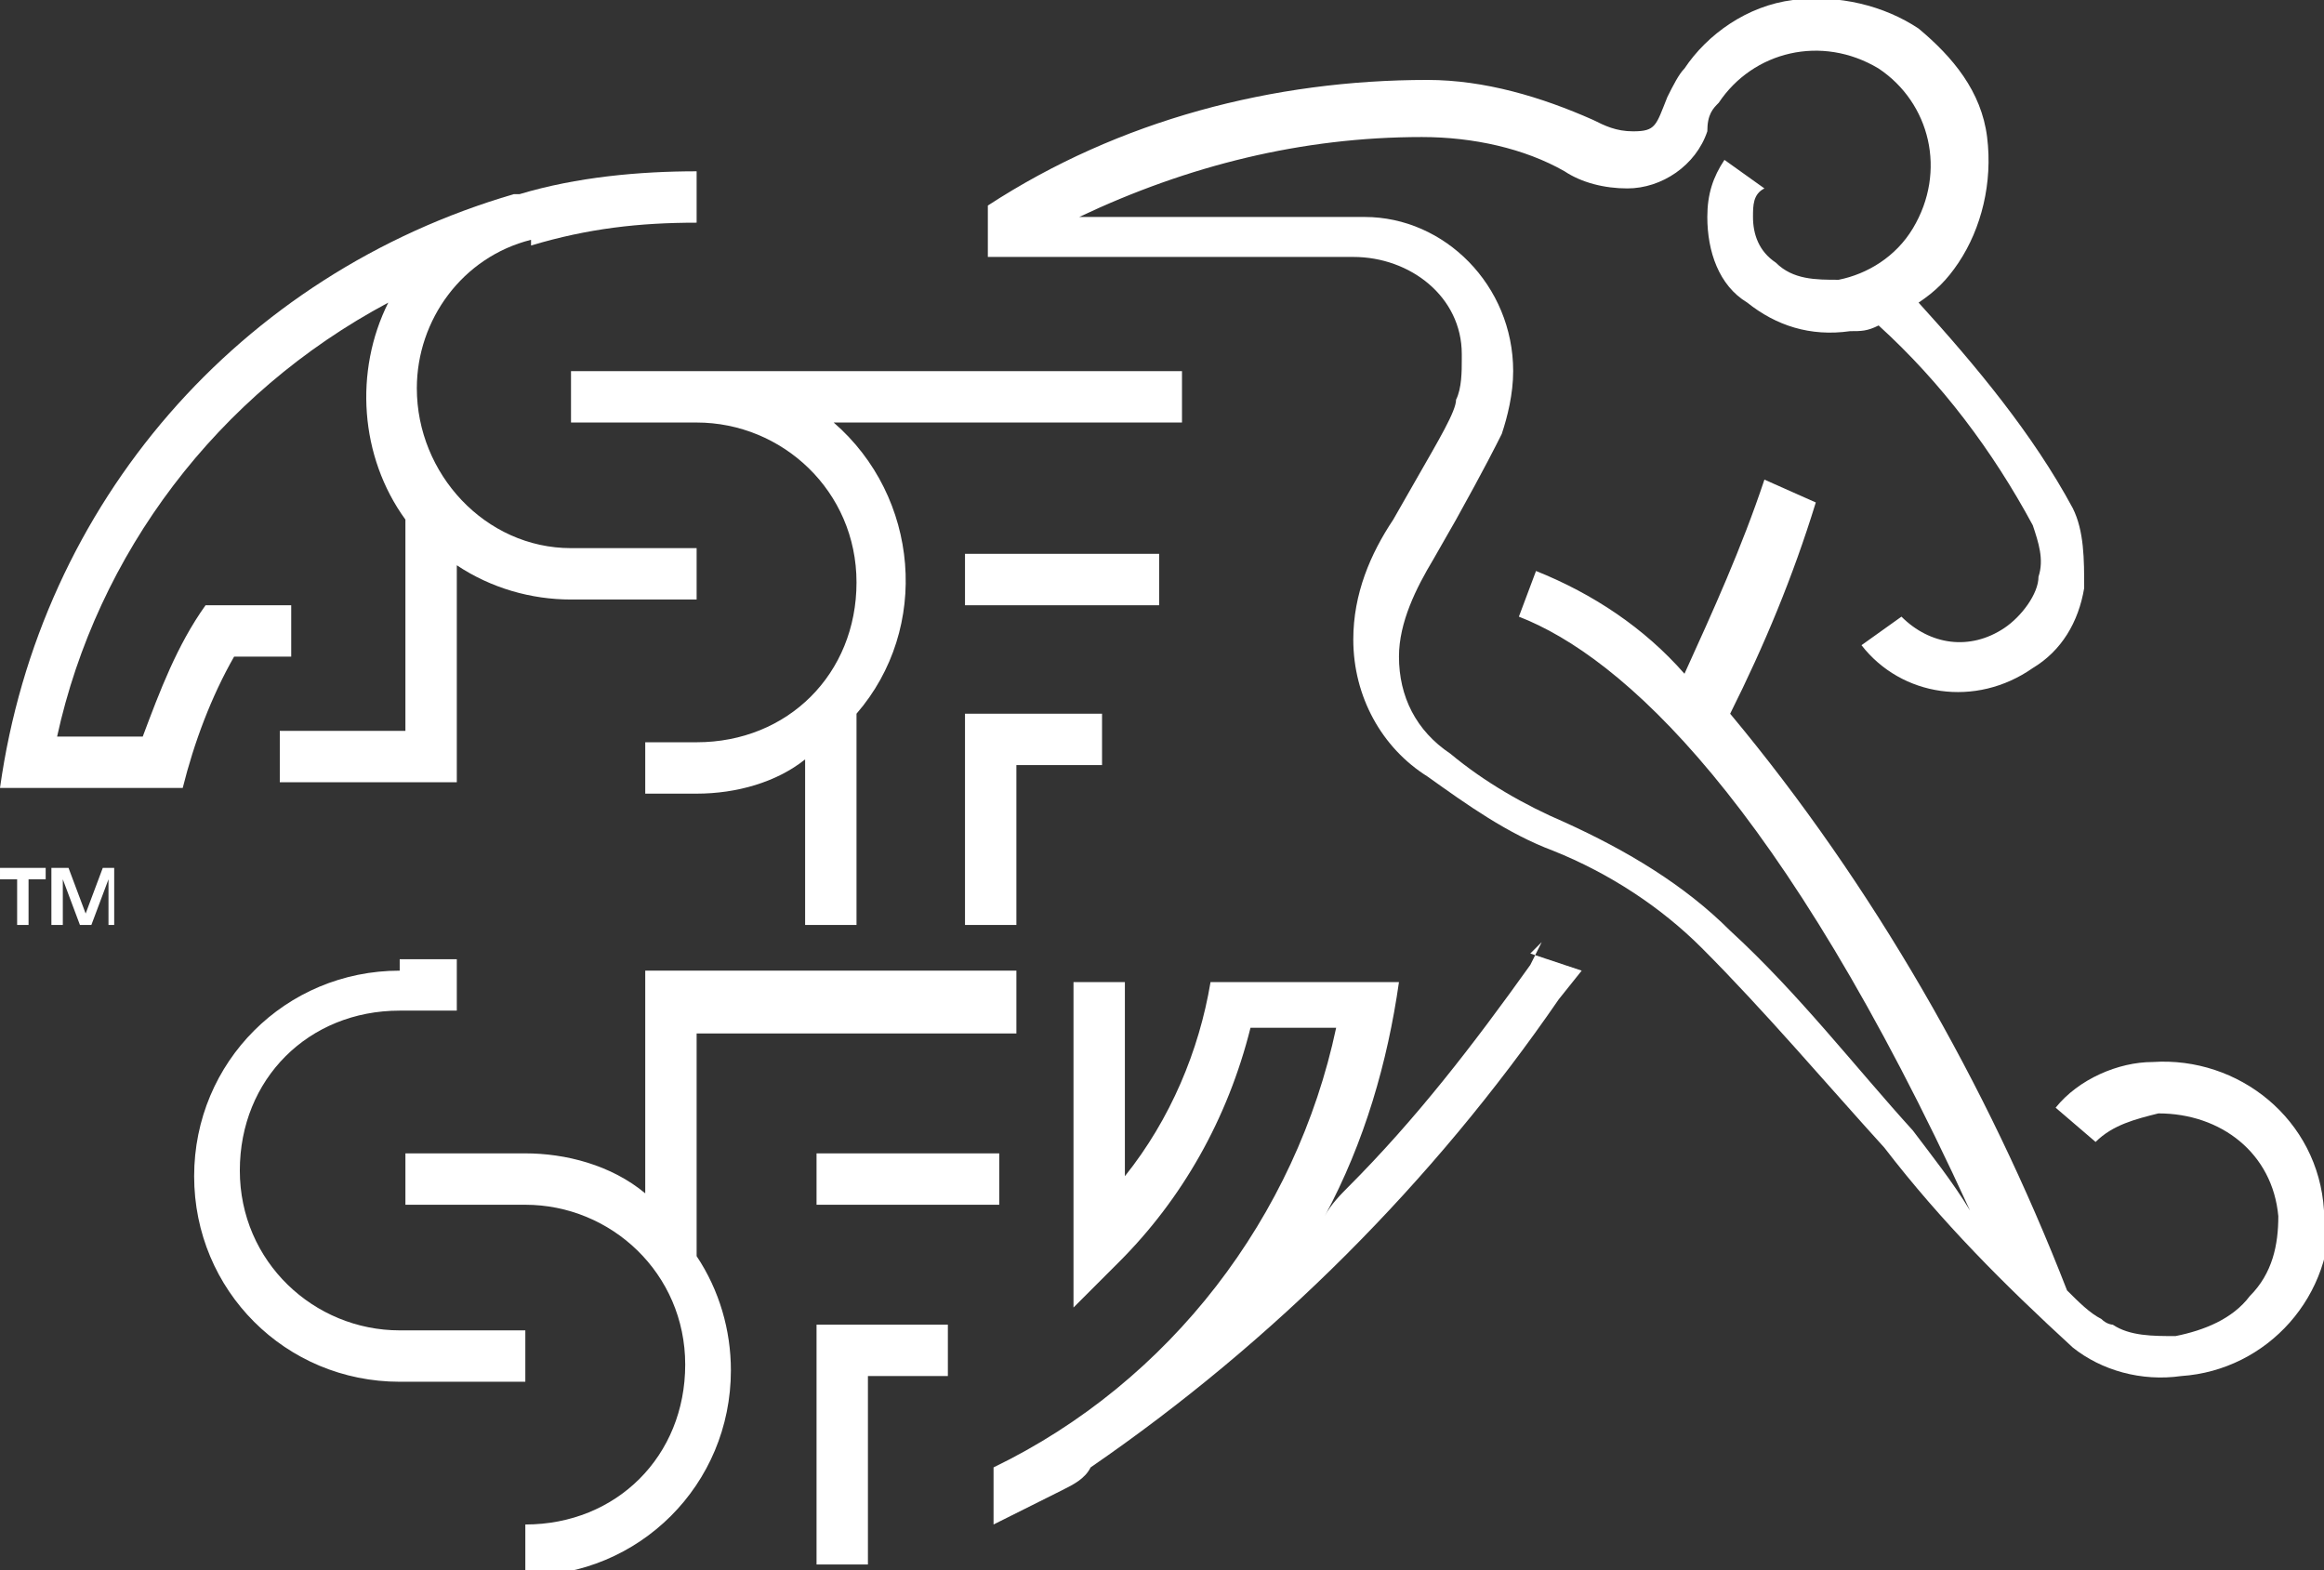
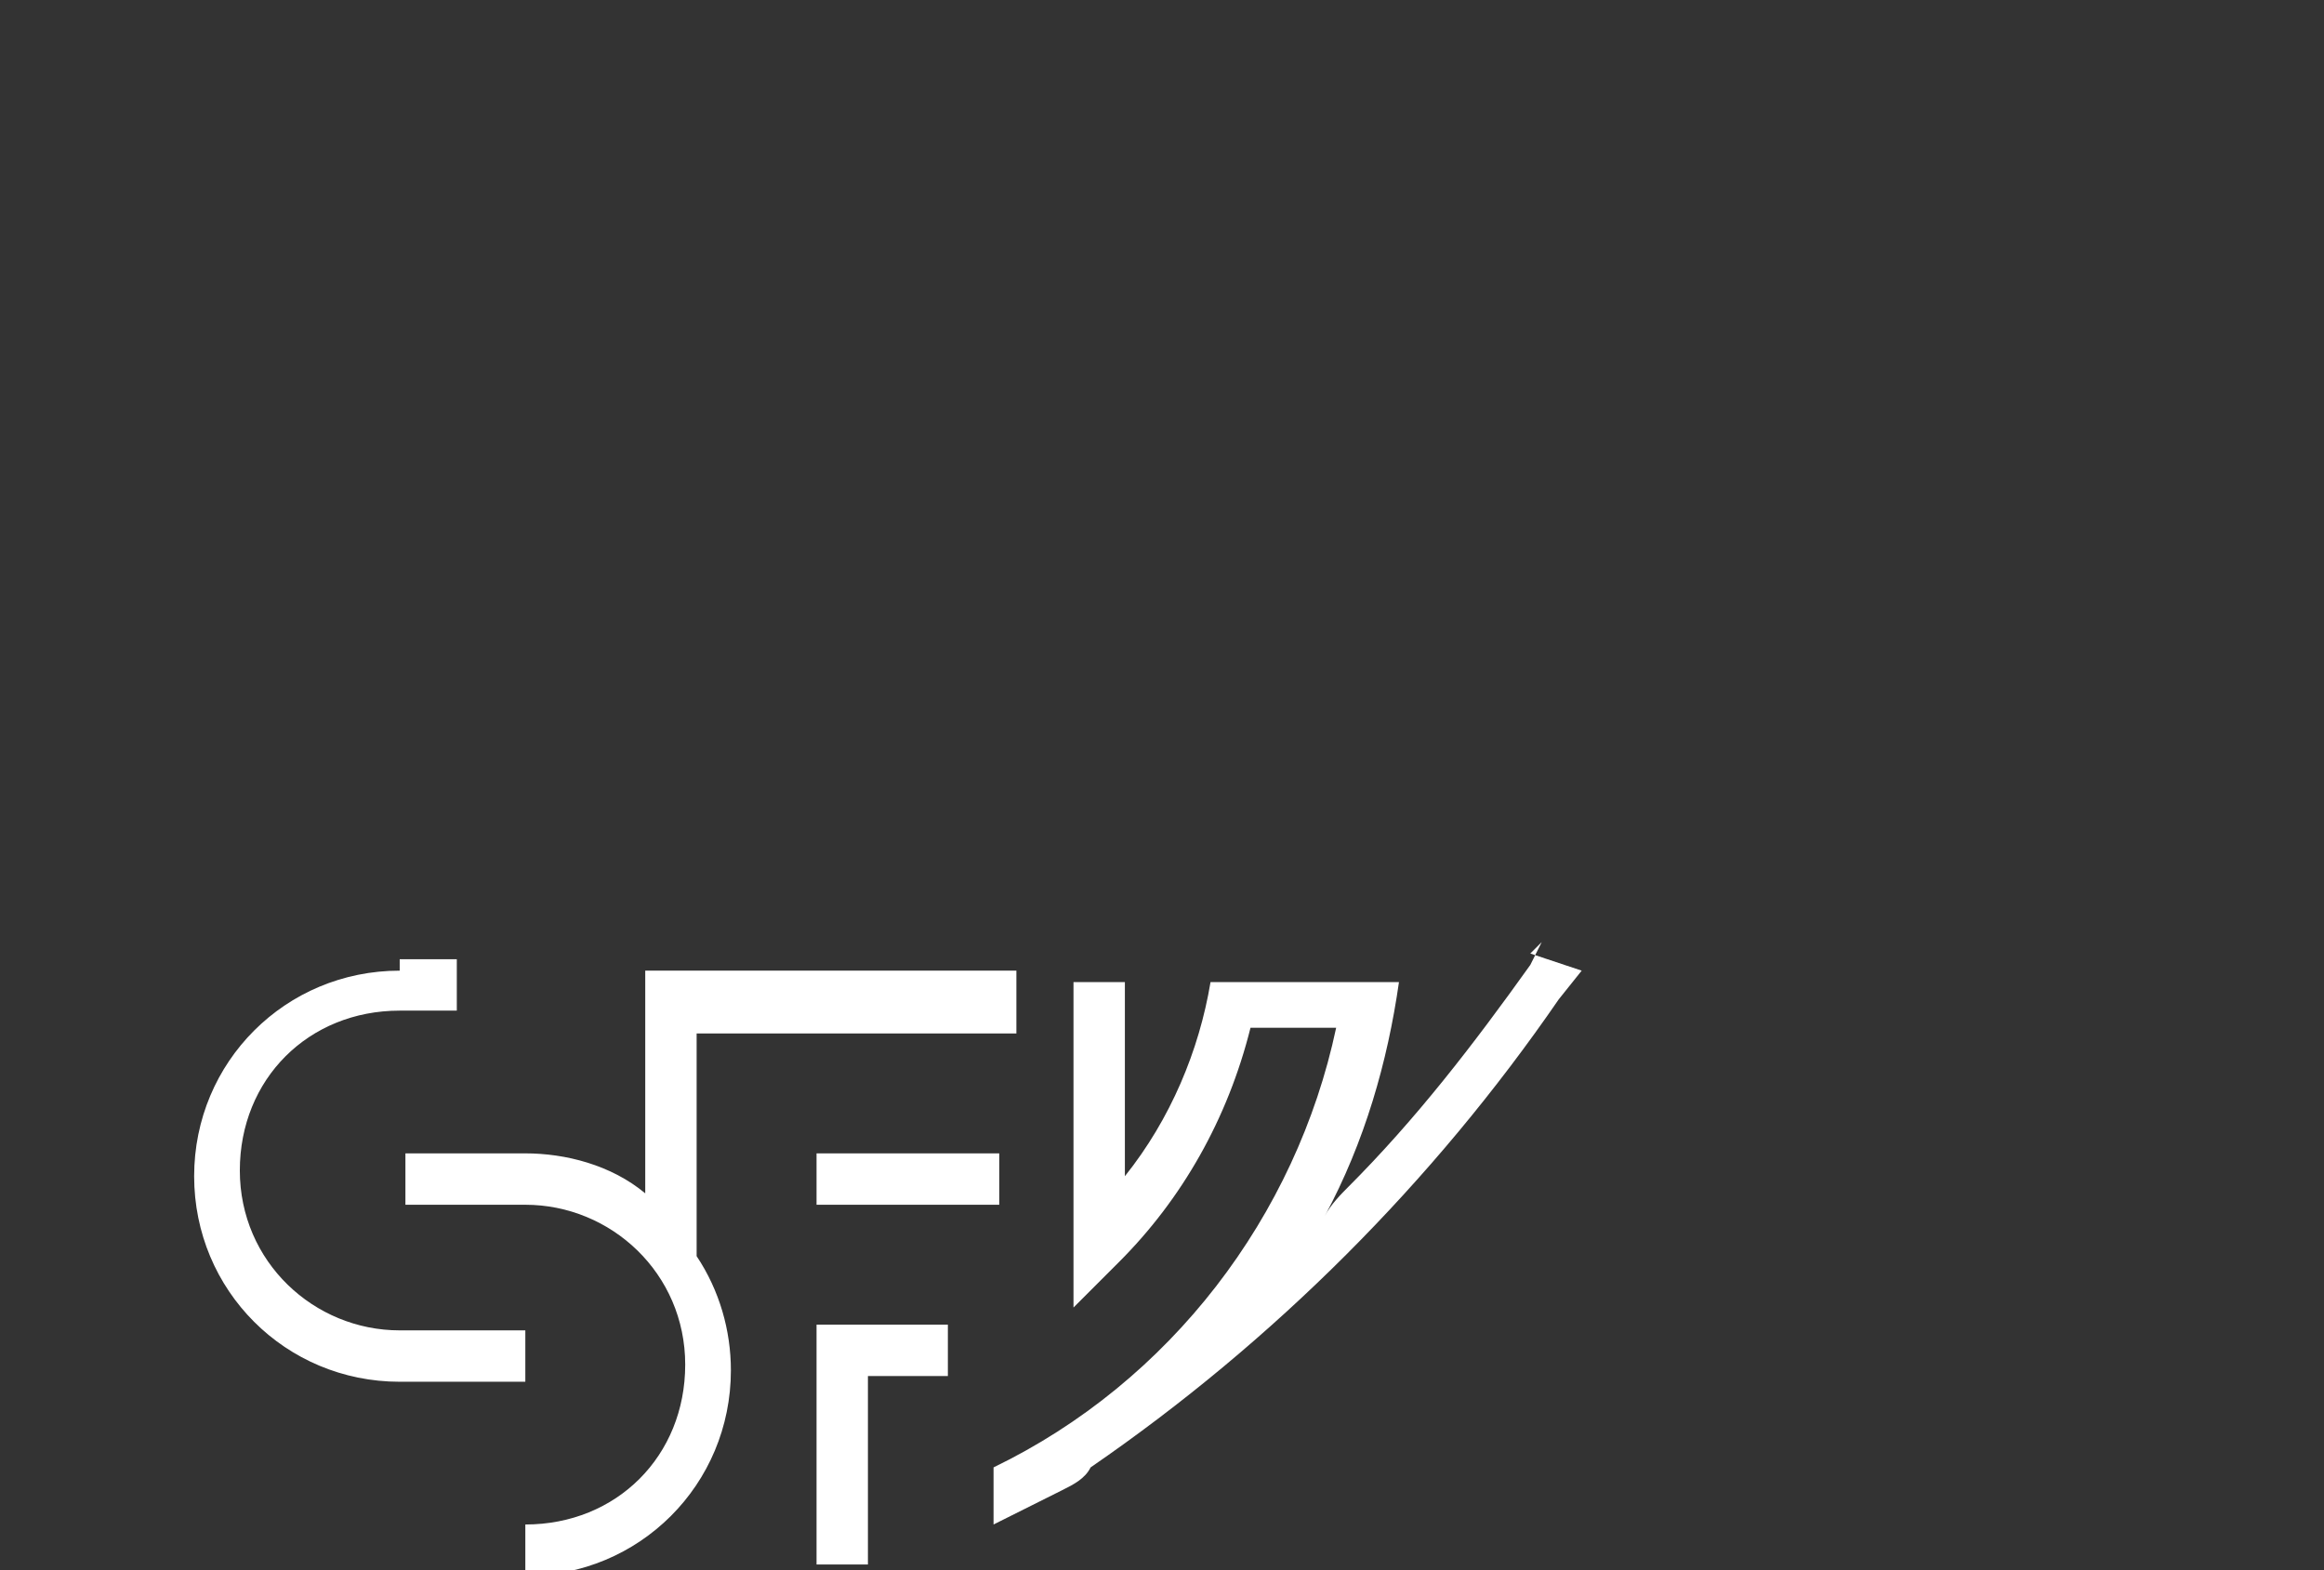
<svg xmlns="http://www.w3.org/2000/svg" version="1.1" viewBox="0 0 40.7 27.5">
  <rect x="0" y="0" width="40.7" height="27.5" fill="#333333" stroke="none" />
  <defs>
    <style>
      .cls-1 {
        fill: #fff;
      }
    </style>
  </defs>
  <g>
    <g id="Ebene_2">
-       <path class="cls-1" d="M9.3,4.3c1-.3,1.9-.4,2.9-.4v-.9c-1,0-2.1.1-3.1.4h-.1C4.2,4.8.7,8.8,0,13.8h3.2c.2-.8.5-1.6.9-2.3h1v-.9h-1.5c-.5.7-.8,1.5-1.1,2.3h-1.5c.7-3.2,2.8-6,5.8-7.6-.6,1.2-.5,2.7.3,3.8v3.7h-2.2v.9h3.1v-3.8c.6.4,1.3.6,2,.6h2.2v-.9h-2.2c-1.5,0-2.7-1.3-2.7-2.8,0-1.2.8-2.3,2-2.6M20.7,6.5h-10.7v.9h2.2c1.5,0,2.8,1.2,2.8,2.8s-1.2,2.8-2.8,2.8h-.9v.9h.9c.7,0,1.4-.2,1.9-.6v2.9h.9v-3.7c1.3-1.5,1.1-3.8-.4-5.1h6.1v-.9ZM16.9,10.6h3.4v-.9h-3.4v.9ZM16.9,12.5v3.7h.9v-2.8h1.5v-.9h-2.3" />
      <path class="cls-1" d="M7,17c-2,0-3.6,1.6-3.6,3.6,0,2,1.6,3.6,3.6,3.6h2.2v-.9h-2.2c-1.5,0-2.8-1.2-2.8-2.8s1.2-2.8,2.8-2.8h1v-.9h-1ZM17.8,17.9v-.9h-6.5v3.9c-.6-.5-1.4-.7-2.1-.7h-2.1v.9h2.1c1.5,0,2.8,1.2,2.8,2.8s-1.2,2.8-2.8,2.8v.9c2,0,3.6-1.6,3.6-3.6,0-.7-.2-1.4-.6-2v-3.9h5.6ZM14.3,21.1h3.2v-.9h-3.2v.9ZM14.3,23.2v4.2h.9v-3.3h1.4v-.9h-2.3ZM27,16.5l-.2.4c-1,1.4-2,2.7-3.2,3.9-.1.1-.3.3-.4.5.7-1.3,1.1-2.7,1.3-4.1h-3.3c-.2,1.2-.7,2.4-1.5,3.4v-3.4h-.9v5.7l.8-.8c1.1-1.1,1.9-2.5,2.3-4.1h1.5c-.7,3.3-2.9,6.2-6,7.7h0v1h0c.4-.2.8-.4,1.2-.6h0c.2-.1.4-.2.5-.4,3.2-2.2,6-5,8.2-8.2l.4-.5-.9-.3" />
-       <path class="cls-1" d="M40.7,21.2h0c-.1-1.6-1.5-2.7-3-2.6-.6,0-1.3.3-1.7.8l.7.6c.3-.3.7-.4,1.1-.5,1.1,0,2,.7,2.1,1.8,0,.5-.1,1-.5,1.4-.3.4-.8.6-1.3.7-.4,0-.8,0-1.1-.2h0c0,0-.1,0-.2-.1-.2-.1-.4-.3-.6-.5-1.4-3.6-3.4-7.1-5.9-10.1.6-1.2,1.1-2.4,1.5-3.7l-.9-.4c-.4,1.2-.9,2.3-1.4,3.4-.7-.8-1.6-1.4-2.6-1.8l-.3.8c1.8.7,4.6,3.2,7.9,10.4-.3-.5-.7-1-1-1.4-1-1.1-2-2.4-3.2-3.5-.8-.8-1.8-1.4-2.9-1.9-.7-.3-1.4-.7-2-1.2h0c-.6-.4-.9-1-.9-1.7,0-.6.3-1.2.6-1.7l.4-.7c.5-.9.7-1.3.8-1.5.1-.3.2-.7.2-1.1,0-1.5-1.2-2.7-2.6-2.7,0,0-.1,0-.2,0h-4.8c1.9-.9,3.9-1.4,6-1.4.9,0,1.8.2,2.5.6.3.2.7.3,1.1.3.6,0,1.2-.4,1.4-1h0c0-.3.1-.4.2-.5.6-.9,1.8-1.2,2.8-.6,0,0,0,0,0,0,.9.6,1.2,1.8.6,2.8,0,0,0,0,0,0-.3.5-.8.8-1.3.9-.4,0-.8,0-1.1-.3-.3-.2-.4-.5-.4-.8,0-.2,0-.4.2-.5l-.7-.5c-.2.3-.3.6-.3,1,0,.6.2,1.2.7,1.5.5.4,1.1.6,1.8.5.2,0,.3,0,.5-.1,1.1,1,2,2.2,2.7,3.5.1.3.2.6.1.9,0,.3-.3.7-.6.9-.6.4-1.3.3-1.8-.2l-.7.5c.7.9,2,1.1,3,.4.5-.3.8-.8.9-1.4,0-.5,0-1-.2-1.4-.7-1.3-1.7-2.5-2.7-3.6.3-.2.5-.4.7-.7.4-.6.6-1.4.5-2.2-.1-.8-.6-1.4-1.2-1.9-.6-.4-1.4-.6-2.2-.5-.8.1-1.5.6-1.9,1.2-.1.1-.2.3-.3.5h0c-.2.5-.2.6-.6.6-.3,0-.5-.1-.7-.2-.9-.4-1.9-.7-2.9-.7-2.7,0-5.4.7-7.7,2.2v.9h6.4c1,0,1.9.7,1.9,1.7,0,0,0,0,0,.1h0c0,.2,0,.5-.1.7,0,.2-.3.7-.7,1.4l-.4.7c-.4.6-.7,1.3-.7,2.1h0c0,1,.5,1.9,1.3,2.4.7.5,1.4,1,2.2,1.3,1,.4,1.9,1,2.6,1.7,1.1,1.1,2.2,2.4,3.2,3.5,1,1.3,2.1,2.4,3.3,3.5.5.4,1.2.6,1.9.5,1.5-.1,2.7-1.4,2.6-3M24.9,13.9h0" />
-       <path class="cls-1" d="M0,15.2h.8v.2h-.3v.8h-.2v-.8h-.3v-.2ZM1,15.2h.2l.3.8h0l.3-.8h.2v1h-.1v-.8h0l-.3.8h-.2l-.3-.8h0v.8h-.2v-1" />
    </g>
  </g>
</svg>